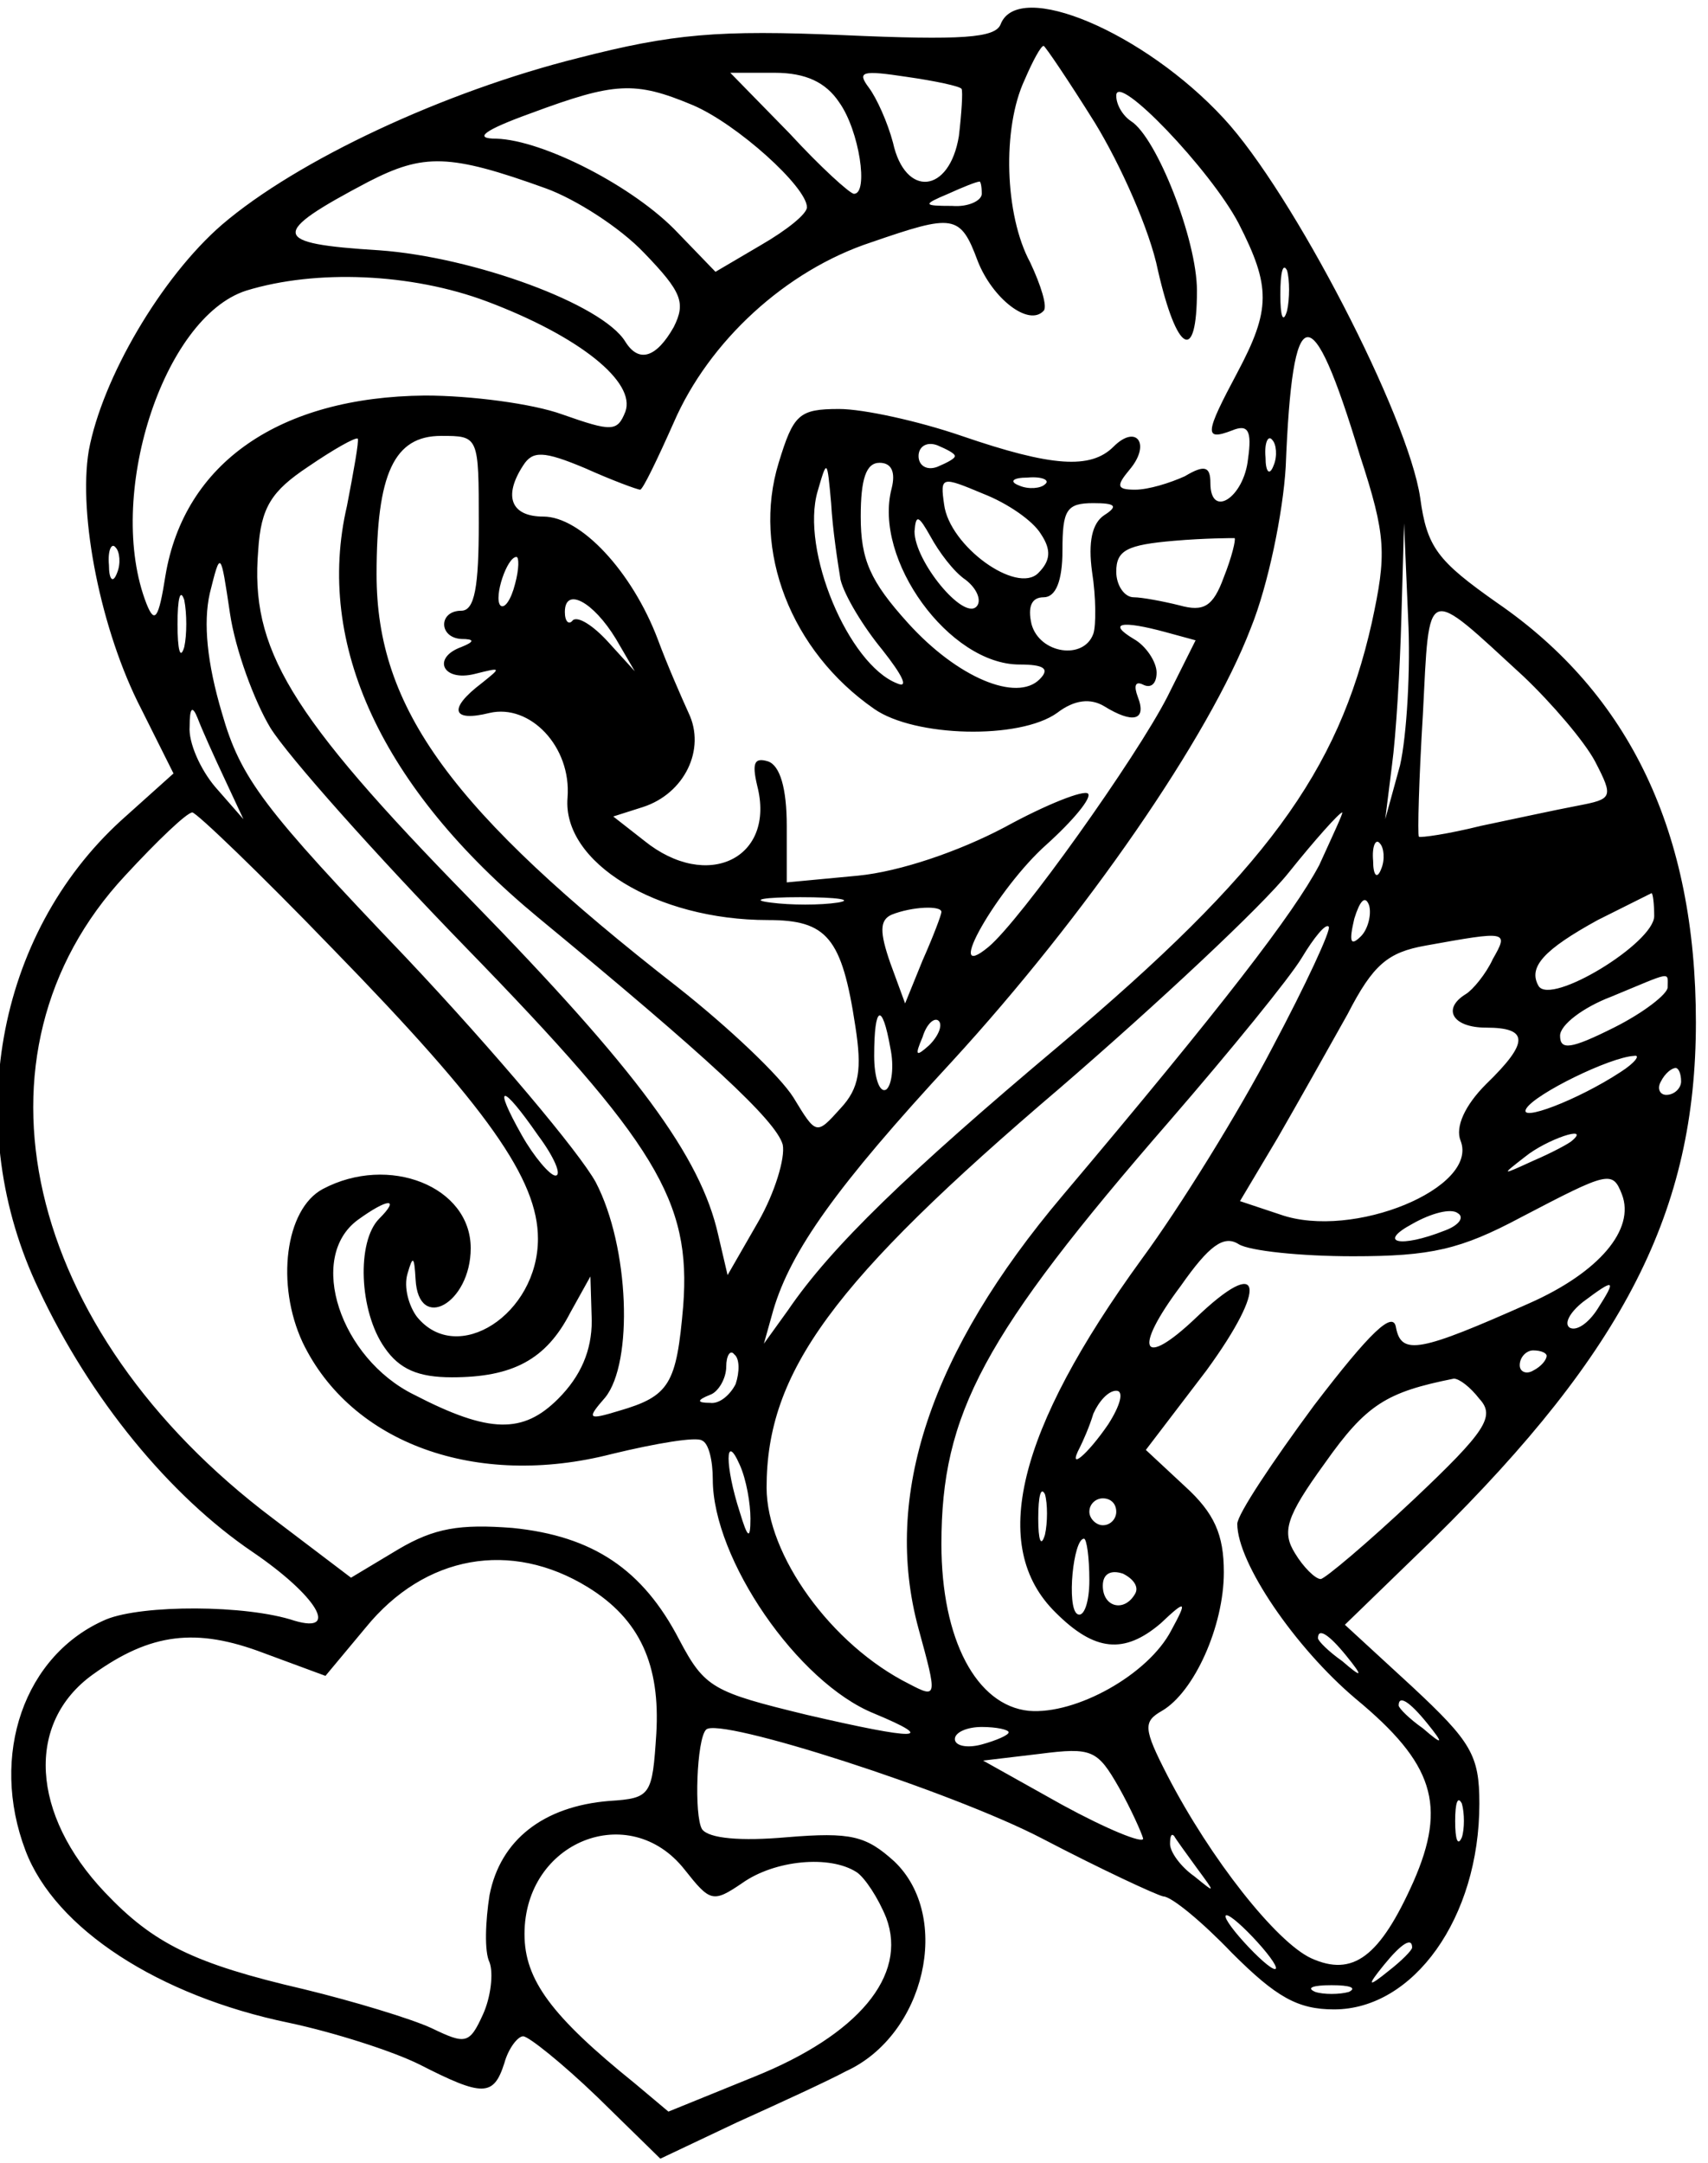
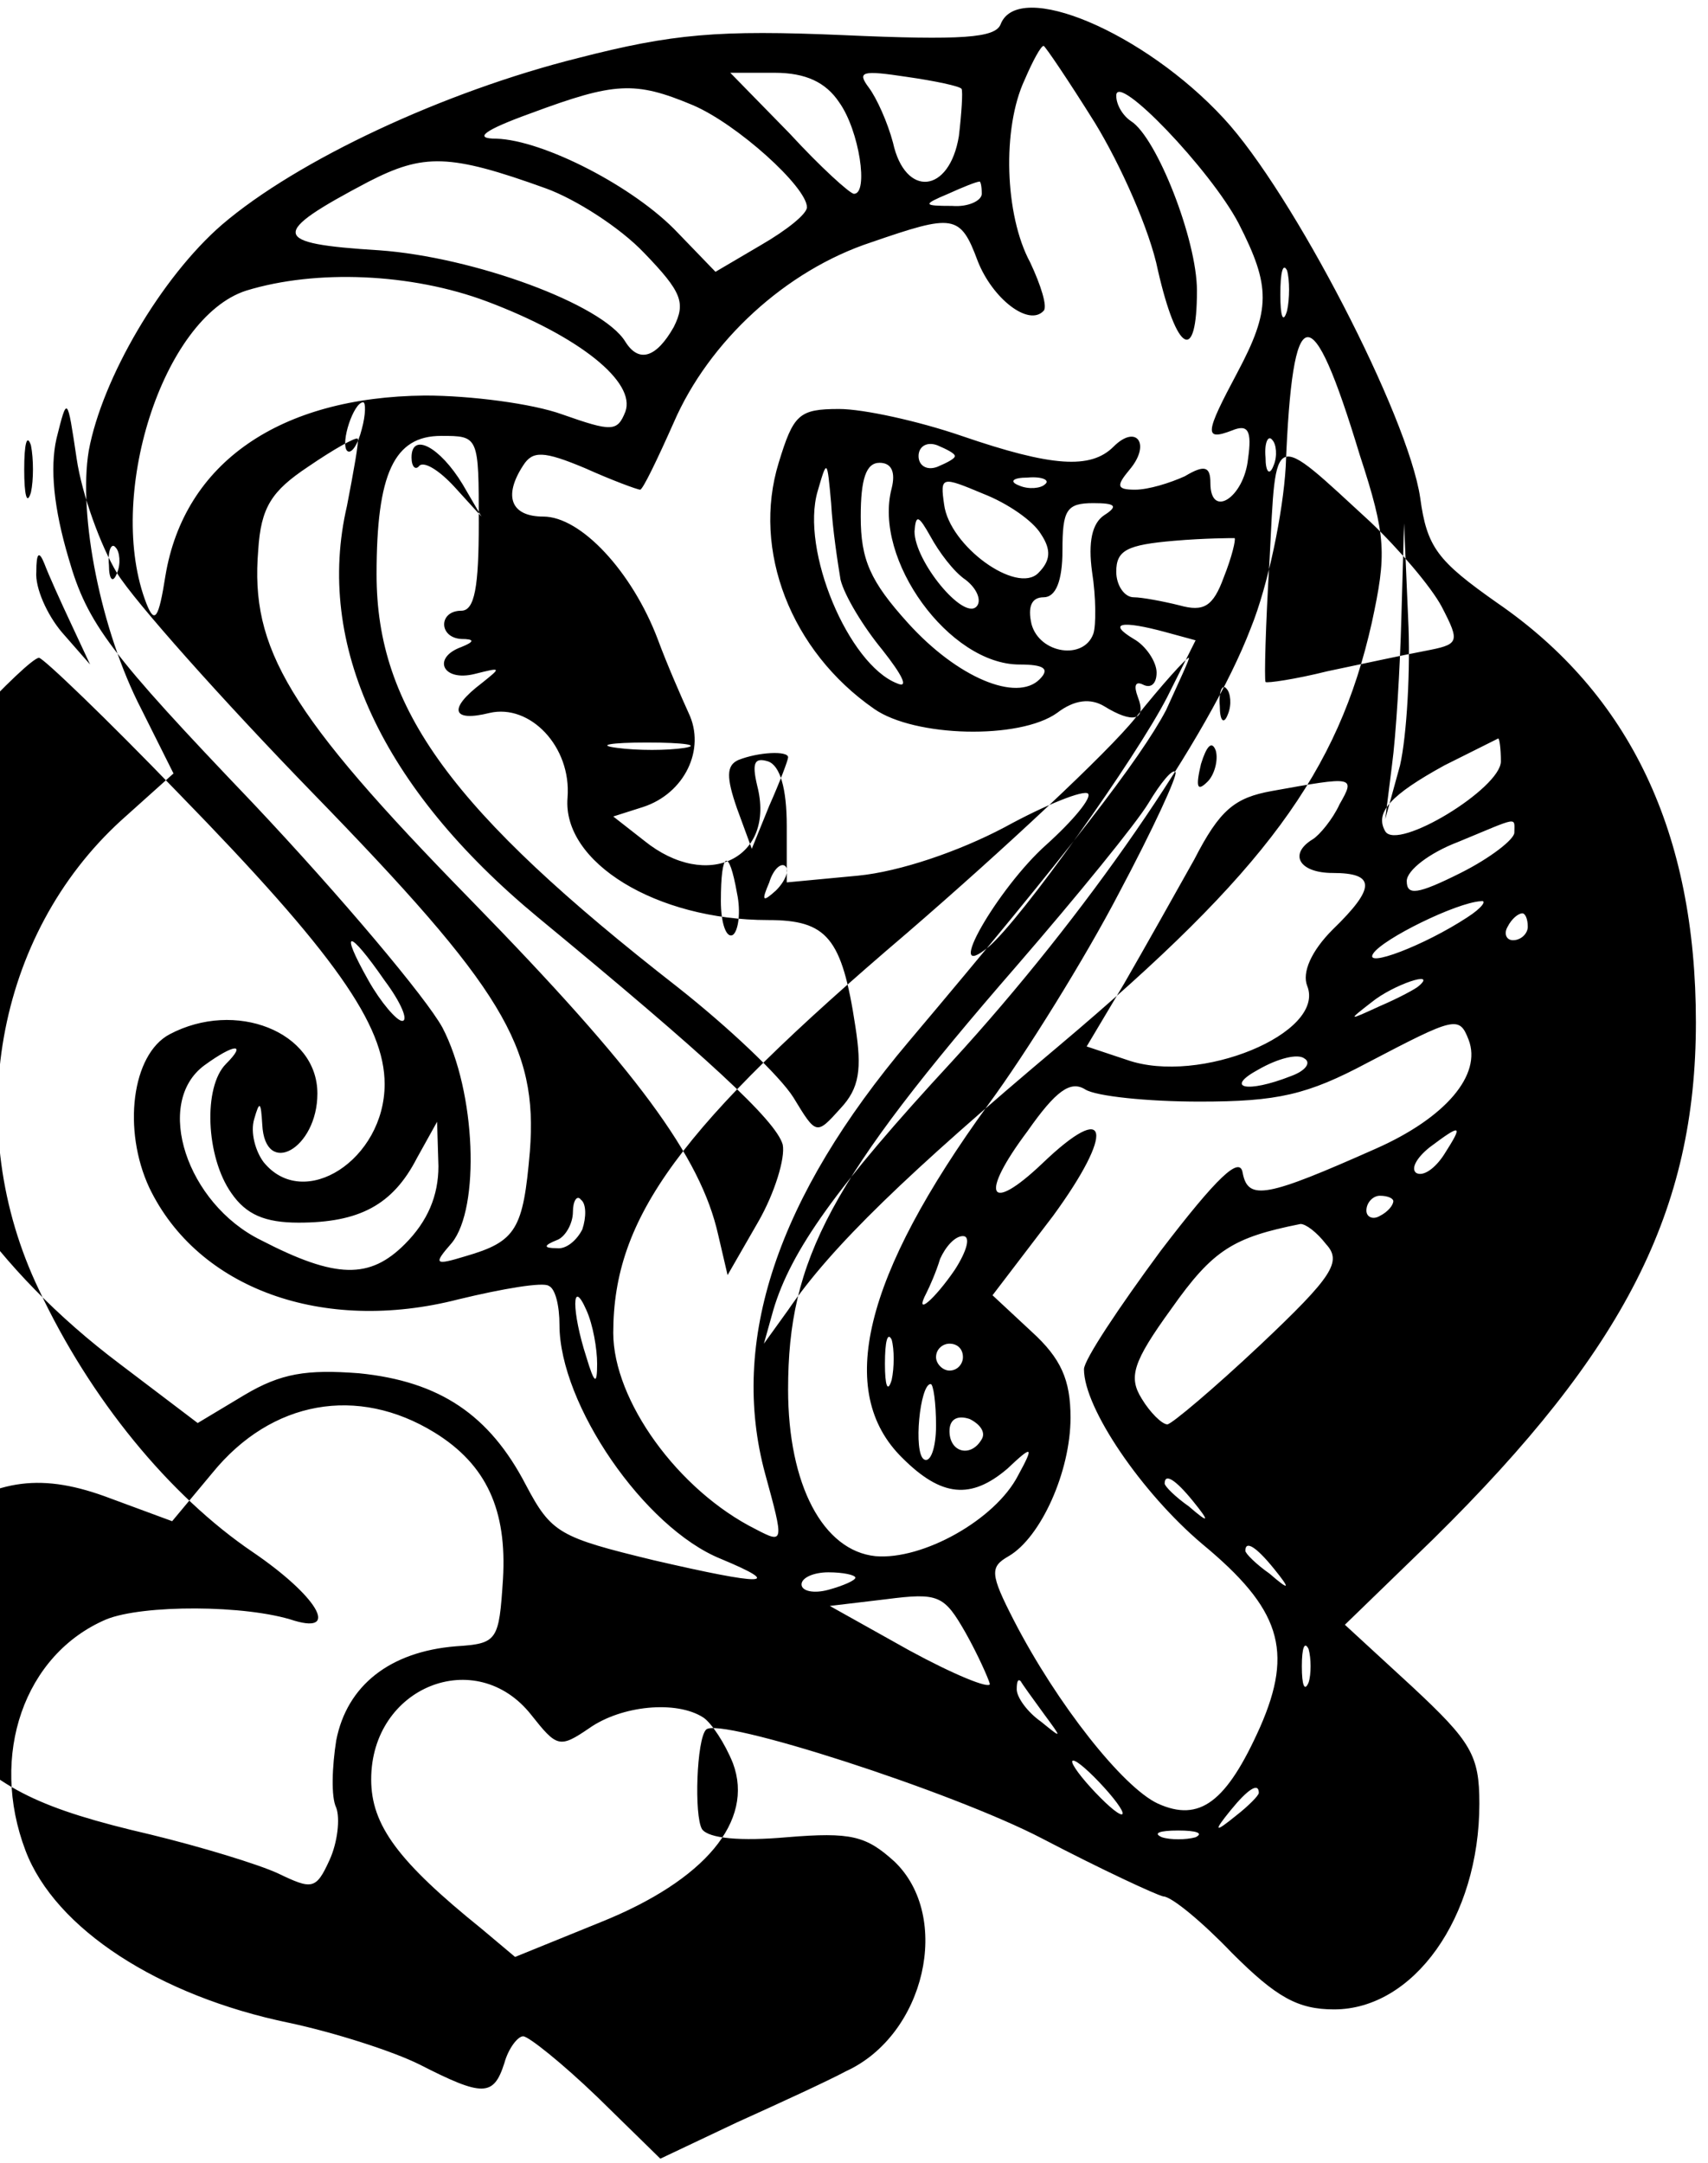
<svg xmlns="http://www.w3.org/2000/svg" version="1.0" width="33.343mm" height="42.223mm" viewBox="0 0 127 160" preserveAspectRatio="xMidYMid meet">
  <g transform="translate(0,160) scale(0.1,-0.1)" fill="#000000" stroke="none">
-     <path d="M744 1586 c-4 -10 -28 -12 -117 -8 -93 4 -127 1 -197 -17 -100 -25 -209 -76 -265 -124 -45 -39 -89 -114 -99 -168 -8 -48 9 -134 39 -192 l24 -48 -39 -35 c-93 -85 -119 -228 -61 -349 38 -81 97 -153 159 -195 47 -32 65 -61 31 -51 -36 12 -113 12 -140 1 -61 -26 -87 -101 -60 -172 22 -58 99 -108 196 -128 33 -7 77 -21 97 -31 47 -24 55 -24 63 1 3 11 10 20 14 20 4 0 29 -20 55 -45 l47 -46 57 27 c31 14 68 31 81 38 59 27 79 115 36 156 -21 19 -32 22 -80 18 -34 -3 -58 -1 -63 6 -6 10 -4 67 3 74 9 10 183 -46 250 -81 44 -23 85 -42 90 -43 6 0 29 -19 51 -42 33 -33 49 -42 76 -42 59 0 108 68 108 153 0 36 -6 46 -50 87 l-50 46 66 64 c142 140 195 244 195 384 0 141 -49 244 -148 312 -44 31 -52 41 -57 78 -9 61 -95 227 -146 282 -59 64 -153 104 -166 70z m70 -73 c19 -31 41 -80 47 -110 14 -61 29 -70 29 -15 0 38 -30 114 -49 126 -6 4 -11 12 -11 19 0 18 70 -55 91 -95 24 -47 24 -64 -1 -111 -24 -45 -25 -51 -4 -43 12 5 15 0 12 -21 -3 -29 -28 -45 -28 -18 0 12 -4 14 -19 5 -11 -5 -27 -10 -37 -10 -14 0 -14 3 -4 15 16 19 5 34 -12 17 -17 -17 -46 -15 -113 8 -32 11 -73 20 -91 20 -30 0 -34 -4 -45 -40 -20 -65 9 -140 71 -183 30 -21 108 -23 136 -3 13 10 25 11 35 5 21 -13 32 -11 25 7 -3 8 -2 12 4 9 6 -3 10 1 10 9 0 8 -8 20 -17 25 -20 12 -9 14 24 5 l22 -6 -21 -42 c-23 -45 -109 -166 -133 -186 -35 -29 7 44 43 76 20 18 34 35 31 38 -3 3 -31 -8 -62 -25 -34 -18 -78 -33 -109 -36 l-53 -5 0 42 c0 28 -5 45 -14 48 -10 3 -12 -1 -8 -18 14 -54 -37 -79 -84 -41 l-23 18 22 7 c31 10 47 43 34 70 -5 11 -16 36 -23 55 -19 50 -57 91 -85 91 -24 0 -30 15 -15 38 7 11 15 11 46 -2 20 -9 39 -16 41 -16 2 0 13 23 25 50 26 60 83 113 147 134 61 21 66 21 79 -14 11 -28 38 -49 49 -37 3 3 -2 19 -10 36 -19 35 -21 100 -4 136 6 14 12 25 14 25 1 0 18 -25 38 -57z m-190 15 c15 -21 22 -68 11 -68 -3 0 -25 20 -48 45 l-44 45 33 0 c23 0 38 -7 48 -22z m91 10 c1 -2 0 -18 -2 -35 -7 -43 -40 -46 -49 -5 -4 15 -12 33 -18 41 -9 12 -5 13 28 8 21 -3 40 -7 41 -9z m-200 -12 c33 -14 85 -61 85 -76 0 -5 -15 -17 -34 -28 l-34 -20 -28 29 c-32 34 -100 69 -135 70 -17 0 -10 6 26 19 62 23 77 24 120 6z m-109 -62 c22 -8 55 -29 73 -48 28 -29 31 -37 22 -55 -13 -23 -26 -27 -36 -11 -17 28 -113 63 -183 68 -81 5 -82 12 -8 51 41 21 60 21 132 -5z m324 -4 c0 -5 -10 -10 -22 -9 -22 0 -22 1 -3 9 11 5 21 9 23 9 1 1 2 -3 2 -9z m227 -87 c-3 -10 -5 -4 -5 12 0 17 2 24 5 18 2 -7 2 -21 0 -30z m-595 7 c69 -26 111 -60 103 -82 -6 -15 -10 -15 -47 -2 -22 8 -68 14 -102 14 -108 -1 -179 -50 -193 -134 -5 -32 -8 -36 -14 -21 -31 79 12 213 74 233 52 16 123 13 179 -8z m649 -114 c20 -61 20 -74 9 -125 -25 -111 -79 -185 -232 -314 -113 -95 -170 -150 -202 -197 l-18 -25 7 25 c13 44 47 92 133 185 99 108 191 241 222 322 13 32 24 86 26 120 5 126 19 128 55 9z m-753 -38 c-24 -103 26 -210 142 -306 126 -104 177 -151 182 -169 2 -10 -6 -36 -18 -57 l-23 -40 -7 30 c-13 58 -60 122 -184 249 -136 139 -164 187 -158 260 2 32 10 44 37 62 19 13 35 22 37 21 1 -2 -3 -24 -8 -50z m98 -13 c0 -47 -3 -65 -13 -65 -17 0 -17 -20 0 -21 10 0 10 -2 0 -6 -22 -8 -14 -26 10 -20 20 5 20 5 5 -7 -25 -19 -22 -29 6 -22 30 7 61 -25 58 -63 -4 -48 66 -91 149 -91 44 0 55 -13 65 -79 5 -32 3 -46 -11 -61 -18 -20 -18 -20 -35 8 -10 16 -48 52 -86 82 -168 131 -224 207 -224 307 0 75 13 103 48 103 28 0 28 0 28 -65z m354 50 c0 -2 -6 -5 -13 -8 -8 -3 -14 1 -14 8 0 7 6 11 14 8 7 -3 13 -6 13 -8z m237 -7 c-3 -8 -6 -5 -6 6 -1 11 2 17 5 13 3 -3 4 -12 1 -19z m-322 -85 c3 -12 17 -35 31 -52 15 -19 20 -29 11 -25 -36 14 -72 99 -59 143 7 24 7 24 10 -9 1 -19 5 -45 7 -57z m38 68 c-14 -53 43 -131 95 -131 18 0 23 -3 15 -11 -17 -17 -61 1 -98 42 -28 31 -35 47 -35 79 0 28 4 40 14 40 9 0 12 -7 9 -19z m111 -34 c8 -12 7 -20 -2 -29 -16 -16 -66 20 -70 51 -3 21 -2 21 29 8 18 -7 37 -20 43 -30z m3 37 c-3 -3 -12 -4 -19 -1 -8 3 -5 6 6 6 11 1 17 -2 13 -5z m44 -23 c-9 -6 -12 -20 -9 -42 3 -19 3 -40 1 -46 -7 -20 -40 -15 -46 7 -3 13 0 20 9 20 9 0 14 12 14 35 0 30 3 35 23 35 16 0 19 -2 8 -9z m-103 -48 c9 -7 12 -16 8 -20 -10 -10 -46 34 -46 56 1 13 3 12 12 -4 6 -11 17 -26 26 -32z m192 2 c-8 -22 -15 -26 -33 -21 -12 3 -28 6 -34 6 -7 0 -13 9 -13 19 0 16 8 20 43 23 23 2 43 2 45 2 1 -1 -2 -14 -8 -29z m131 -140 l-11 -40 5 40 c3 22 6 72 7 110 l2 70 3 -70 c2 -38 -1 -88 -6 -110z m-954 143 c-3 -8 -6 -5 -6 6 -1 11 2 17 5 13 3 -3 4 -12 1 -19z m114 -115 c13 -21 78 -94 145 -163 142 -146 168 -189 162 -267 -5 -58 -10 -67 -48 -78 -23 -7 -24 -6 -10 10 21 26 18 112 -7 160 -12 22 -75 97 -141 167 -106 111 -123 133 -137 182 -11 37 -14 67 -9 89 8 32 8 32 15 -15 4 -27 18 -65 30 -85z m182 107 c-3 -12 -8 -19 -11 -16 -5 6 5 36 12 36 2 0 2 -9 -1 -20z m-246 -47 c-3 -10 -5 -2 -5 17 0 19 2 27 5 18 2 -10 2 -26 0 -35z m321 6 l14 -24 -20 22 c-11 12 -22 19 -26 16 -3 -4 -6 -1 -6 6 0 19 21 8 38 -20z m675 -28 c21 -20 45 -48 53 -63 14 -27 13 -28 -13 -33 -16 -3 -48 -10 -72 -15 -24 -6 -45 -9 -46 -8 -1 2 0 42 3 91 5 98 1 96 75 28z m-966 -76 l14 -30 -21 24 c-11 13 -20 33 -19 45 0 14 2 16 6 6 3 -8 12 -28 20 -45z m80 -126 c116 -119 153 -172 153 -216 0 -56 -60 -95 -90 -58 -6 8 -10 22 -7 32 4 14 5 13 6 -4 2 -40 41 -18 41 23 0 46 -61 70 -110 44 -28 -15 -35 -71 -15 -114 36 -75 129 -109 230 -83 33 8 63 13 67 10 5 -2 8 -15 8 -29 0 -59 63 -151 120 -174 48 -20 32 -20 -50 -1 -70 17 -76 20 -95 56 -27 52 -64 77 -124 83 -39 3 -58 0 -85 -16 l-35 -21 -58 44 c-186 140 -233 346 -110 478 24 26 46 47 50 47 3 0 50 -45 104 -101z m734 62 c-19 -36 -72 -105 -191 -246 -98 -116 -134 -223 -107 -322 14 -51 14 -52 -7 -41 -58 29 -106 96 -106 146 0 86 49 153 218 297 73 63 150 135 170 160 20 25 38 45 40 45 1 0 -7 -17 -17 -39z m46 -3 c-3 -8 -6 -5 -6 6 -1 11 2 17 5 13 3 -3 4 -12 1 -19z m-404 -25 c-13 -2 -35 -2 -50 0 -16 2 -5 4 22 4 28 0 40 -2 28 -4z m389 -25 c-8 -8 -9 -4 -5 13 4 13 8 18 11 10 2 -7 -1 -18 -6 -23z m218 15 c0 -20 -77 -67 -86 -52 -8 14 4 27 44 49 20 10 38 19 40 20 1 0 2 -8 2 -17z m-530 3 c0 -2 -6 -18 -14 -36 l-13 -32 -11 30 c-8 23 -8 32 1 36 15 6 37 7 37 2z m246 -101 c-25 -48 -69 -119 -97 -157 -93 -128 -114 -214 -64 -263 29 -29 51 -31 78 -8 19 18 20 17 8 -5 -17 -33 -71 -63 -106 -60 -39 4 -65 53 -65 124 0 97 31 155 170 315 45 52 89 106 98 121 9 15 18 26 20 23 2 -2 -17 -43 -42 -90z m164 66 c-5 -11 -15 -23 -20 -26 -18 -11 -10 -25 15 -25 32 0 32 -11 0 -42 -16 -16 -23 -32 -19 -42 14 -35 -80 -74 -134 -55 l-30 10 28 47 c15 26 38 67 52 92 19 37 30 46 58 51 61 11 62 11 50 -10z m130 -21 c0 -5 -18 -19 -40 -30 -32 -16 -40 -17 -40 -6 0 8 17 21 38 29 46 19 42 19 42 7z m-578 -45 c3 -14 1 -28 -3 -31 -5 -3 -9 9 -9 25 0 38 6 40 12 6z m29 2 c-10 -9 -11 -8 -5 6 3 10 9 15 12 12 3 -3 0 -11 -7 -18z m514 -20 c-32 -21 -77 -38 -70 -27 7 11 62 38 80 39 5 1 1 -5 -10 -12z m45 -7 c0 -5 -5 -10 -11 -10 -5 0 -7 5 -4 10 3 6 8 10 11 10 2 0 4 -4 4 -10z m-850 -40 c12 -16 18 -30 13 -30 -4 0 -16 14 -25 30 -22 39 -15 39 12 0z m769 -4 c-2 -2 -15 -9 -29 -15 -24 -11 -24 -11 -6 3 16 13 49 24 35 12z m37 -40 c10 -26 -17 -58 -69 -81 -81 -36 -95 -39 -99 -18 -2 13 -19 -3 -61 -58 -31 -42 -57 -81 -57 -88 0 -29 43 -92 88 -130 58 -48 68 -79 43 -136 -25 -56 -45 -71 -76 -57 -26 12 -75 74 -107 136 -18 35 -18 40 -4 48 24 14 46 63 46 103 0 28 -7 44 -29 64 l-29 27 45 59 c46 63 42 87 -8 39 -40 -38 -47 -24 -11 24 21 30 32 38 43 31 8 -5 46 -9 85 -9 58 0 80 5 125 29 65 34 68 35 75 17z m-924 -18 c-17 -17 -15 -69 4 -96 11 -16 25 -22 50 -22 45 0 70 13 88 48 l15 27 1 -33 c0 -22 -8 -41 -25 -58 -26 -26 -51 -26 -107 3 -55 27 -80 102 -42 130 22 16 32 17 16 1z m792 -9 c-33 -13 -50 -9 -24 5 14 8 29 12 34 8 5 -3 1 -9 -10 -13z m114 -58 c-7 -11 -16 -17 -21 -14 -4 3 0 11 10 19 24 18 25 17 11 -5z m-641 -56 c-4 -8 -12 -15 -19 -14 -10 0 -10 2 0 6 6 2 12 12 12 21 0 8 3 13 6 9 4 -3 4 -13 1 -22z m603 21 c0 -3 -4 -8 -10 -11 -5 -3 -10 -1 -10 4 0 6 5 11 10 11 6 0 10 -2 10 -4z m-50 -32 c12 -13 5 -24 -49 -75 -34 -32 -66 -59 -69 -59 -4 0 -13 9 -19 19 -10 16 -7 27 22 67 31 44 46 53 96 63 4 0 12 -6 19 -15z m-276 -19 c-15 -22 -31 -36 -21 -17 2 4 7 15 10 25 4 9 11 17 17 17 6 0 3 -11 -6 -25z m-266 -70 c0 -16 -2 -15 -8 5 -11 34 -11 60 0 35 5 -11 8 -29 8 -40z m219 -12 c-3 -10 -5 -4 -5 12 0 17 2 24 5 18 2 -7 2 -21 0 -30z m53 17 c0 -5 -4 -10 -10 -10 -5 0 -10 5 -10 10 0 6 5 10 10 10 6 0 10 -4 10 -10z m-20 -51 c0 -16 -4 -28 -9 -25 -8 5 -3 56 5 56 2 0 4 -14 4 -31z m-373 -5 c39 -24 54 -58 51 -109 -3 -46 -4 -48 -35 -50 -49 -4 -81 -29 -89 -70 -3 -19 -4 -42 0 -50 3 -8 1 -26 -5 -39 -10 -22 -13 -22 -38 -10 -15 7 -58 20 -95 29 -82 19 -112 34 -148 72 -55 58 -59 126 -9 162 43 31 77 35 127 16 l46 -17 30 36 c44 54 108 65 165 30z m407 -5 c-8 -14 -24 -10 -24 6 0 9 6 12 15 9 8 -4 12 -10 9 -15z m157 -46 c13 -16 12 -17 -3 -4 -10 7 -18 15 -18 17 0 8 8 3 21 -13z m60 -50 c13 -16 12 -17 -3 -4 -10 7 -18 15 -18 17 0 8 8 3 21 -13z m-311 -7 c0 -2 -9 -6 -20 -9 -11 -3 -20 -1 -20 4 0 5 9 9 20 9 11 0 20 -2 20 -4z m100 -79 c0 -4 -27 7 -60 25 l-59 33 42 5 c39 5 43 3 59 -25 9 -16 17 -34 18 -38z m237 1 c-3 -7 -5 -2 -5 12 0 14 2 19 5 13 2 -7 2 -19 0 -25z m-578 -24 c19 -24 21 -25 43 -10 24 17 65 21 85 8 6 -4 16 -19 22 -34 16 -43 -21 -87 -98 -118 l-64 -26 -25 21 c-62 50 -82 77 -82 111 0 69 78 100 119 48z m381 1 c14 -19 14 -19 -2 -6 -10 7 -18 18 -18 24 0 6 1 8 3 6 1 -2 9 -13 17 -24z m45 -55 c10 -11 16 -20 13 -20 -3 0 -13 9 -23 20 -10 11 -16 20 -13 20 3 0 13 -9 23 -20z m115 -4 c0 -2 -8 -10 -17 -17 -16 -13 -17 -12 -4 4 13 16 21 21 21 13z m-47 -33 c-7 -2 -19 -2 -25 0 -7 3 -2 5 12 5 14 0 19 -2 13 -5z" />
+     <path d="M744 1586 c-4 -10 -28 -12 -117 -8 -93 4 -127 1 -197 -17 -100 -25 -209 -76 -265 -124 -45 -39 -89 -114 -99 -168 -8 -48 9 -134 39 -192 l24 -48 -39 -35 c-93 -85 -119 -228 -61 -349 38 -81 97 -153 159 -195 47 -32 65 -61 31 -51 -36 12 -113 12 -140 1 -61 -26 -87 -101 -60 -172 22 -58 99 -108 196 -128 33 -7 77 -21 97 -31 47 -24 55 -24 63 1 3 11 10 20 14 20 4 0 29 -20 55 -45 l47 -46 57 27 c31 14 68 31 81 38 59 27 79 115 36 156 -21 19 -32 22 -80 18 -34 -3 -58 -1 -63 6 -6 10 -4 67 3 74 9 10 183 -46 250 -81 44 -23 85 -42 90 -43 6 0 29 -19 51 -42 33 -33 49 -42 76 -42 59 0 108 68 108 153 0 36 -6 46 -50 87 l-50 46 66 64 c142 140 195 244 195 384 0 141 -49 244 -148 312 -44 31 -52 41 -57 78 -9 61 -95 227 -146 282 -59 64 -153 104 -166 70z m70 -73 c19 -31 41 -80 47 -110 14 -61 29 -70 29 -15 0 38 -30 114 -49 126 -6 4 -11 12 -11 19 0 18 70 -55 91 -95 24 -47 24 -64 -1 -111 -24 -45 -25 -51 -4 -43 12 5 15 0 12 -21 -3 -29 -28 -45 -28 -18 0 12 -4 14 -19 5 -11 -5 -27 -10 -37 -10 -14 0 -14 3 -4 15 16 19 5 34 -12 17 -17 -17 -46 -15 -113 8 -32 11 -73 20 -91 20 -30 0 -34 -4 -45 -40 -20 -65 9 -140 71 -183 30 -21 108 -23 136 -3 13 10 25 11 35 5 21 -13 32 -11 25 7 -3 8 -2 12 4 9 6 -3 10 1 10 9 0 8 -8 20 -17 25 -20 12 -9 14 24 5 l22 -6 -21 -42 c-23 -45 -109 -166 -133 -186 -35 -29 7 44 43 76 20 18 34 35 31 38 -3 3 -31 -8 -62 -25 -34 -18 -78 -33 -109 -36 l-53 -5 0 42 c0 28 -5 45 -14 48 -10 3 -12 -1 -8 -18 14 -54 -37 -79 -84 -41 l-23 18 22 7 c31 10 47 43 34 70 -5 11 -16 36 -23 55 -19 50 -57 91 -85 91 -24 0 -30 15 -15 38 7 11 15 11 46 -2 20 -9 39 -16 41 -16 2 0 13 23 25 50 26 60 83 113 147 134 61 21 66 21 79 -14 11 -28 38 -49 49 -37 3 3 -2 19 -10 36 -19 35 -21 100 -4 136 6 14 12 25 14 25 1 0 18 -25 38 -57z m-190 15 c15 -21 22 -68 11 -68 -3 0 -25 20 -48 45 l-44 45 33 0 c23 0 38 -7 48 -22z m91 10 c1 -2 0 -18 -2 -35 -7 -43 -40 -46 -49 -5 -4 15 -12 33 -18 41 -9 12 -5 13 28 8 21 -3 40 -7 41 -9z m-200 -12 c33 -14 85 -61 85 -76 0 -5 -15 -17 -34 -28 l-34 -20 -28 29 c-32 34 -100 69 -135 70 -17 0 -10 6 26 19 62 23 77 24 120 6z m-109 -62 c22 -8 55 -29 73 -48 28 -29 31 -37 22 -55 -13 -23 -26 -27 -36 -11 -17 28 -113 63 -183 68 -81 5 -82 12 -8 51 41 21 60 21 132 -5z m324 -4 c0 -5 -10 -10 -22 -9 -22 0 -22 1 -3 9 11 5 21 9 23 9 1 1 2 -3 2 -9z m227 -87 c-3 -10 -5 -4 -5 12 0 17 2 24 5 18 2 -7 2 -21 0 -30z m-595 7 c69 -26 111 -60 103 -82 -6 -15 -10 -15 -47 -2 -22 8 -68 14 -102 14 -108 -1 -179 -50 -193 -134 -5 -32 -8 -36 -14 -21 -31 79 12 213 74 233 52 16 123 13 179 -8z m649 -114 c20 -61 20 -74 9 -125 -25 -111 -79 -185 -232 -314 -113 -95 -170 -150 -202 -197 l-18 -25 7 25 c13 44 47 92 133 185 99 108 191 241 222 322 13 32 24 86 26 120 5 126 19 128 55 9z m-753 -38 c-24 -103 26 -210 142 -306 126 -104 177 -151 182 -169 2 -10 -6 -36 -18 -57 l-23 -40 -7 30 c-13 58 -60 122 -184 249 -136 139 -164 187 -158 260 2 32 10 44 37 62 19 13 35 22 37 21 1 -2 -3 -24 -8 -50z m98 -13 c0 -47 -3 -65 -13 -65 -17 0 -17 -20 0 -21 10 0 10 -2 0 -6 -22 -8 -14 -26 10 -20 20 5 20 5 5 -7 -25 -19 -22 -29 6 -22 30 7 61 -25 58 -63 -4 -48 66 -91 149 -91 44 0 55 -13 65 -79 5 -32 3 -46 -11 -61 -18 -20 -18 -20 -35 8 -10 16 -48 52 -86 82 -168 131 -224 207 -224 307 0 75 13 103 48 103 28 0 28 0 28 -65z m354 50 c0 -2 -6 -5 -13 -8 -8 -3 -14 1 -14 8 0 7 6 11 14 8 7 -3 13 -6 13 -8z m237 -7 c-3 -8 -6 -5 -6 6 -1 11 2 17 5 13 3 -3 4 -12 1 -19z m-322 -85 c3 -12 17 -35 31 -52 15 -19 20 -29 11 -25 -36 14 -72 99 -59 143 7 24 7 24 10 -9 1 -19 5 -45 7 -57z m38 68 c-14 -53 43 -131 95 -131 18 0 23 -3 15 -11 -17 -17 -61 1 -98 42 -28 31 -35 47 -35 79 0 28 4 40 14 40 9 0 12 -7 9 -19z m111 -34 c8 -12 7 -20 -2 -29 -16 -16 -66 20 -70 51 -3 21 -2 21 29 8 18 -7 37 -20 43 -30z m3 37 c-3 -3 -12 -4 -19 -1 -8 3 -5 6 6 6 11 1 17 -2 13 -5z m44 -23 c-9 -6 -12 -20 -9 -42 3 -19 3 -40 1 -46 -7 -20 -40 -15 -46 7 -3 13 0 20 9 20 9 0 14 12 14 35 0 30 3 35 23 35 16 0 19 -2 8 -9z m-103 -48 c9 -7 12 -16 8 -20 -10 -10 -46 34 -46 56 1 13 3 12 12 -4 6 -11 17 -26 26 -32z m192 2 c-8 -22 -15 -26 -33 -21 -12 3 -28 6 -34 6 -7 0 -13 9 -13 19 0 16 8 20 43 23 23 2 43 2 45 2 1 -1 -2 -14 -8 -29z m131 -140 l-11 -40 5 40 c3 22 6 72 7 110 l2 70 3 -70 c2 -38 -1 -88 -6 -110z m-954 143 c-3 -8 -6 -5 -6 6 -1 11 2 17 5 13 3 -3 4 -12 1 -19z c13 -21 78 -94 145 -163 142 -146 168 -189 162 -267 -5 -58 -10 -67 -48 -78 -23 -7 -24 -6 -10 10 21 26 18 112 -7 160 -12 22 -75 97 -141 167 -106 111 -123 133 -137 182 -11 37 -14 67 -9 89 8 32 8 32 15 -15 4 -27 18 -65 30 -85z m182 107 c-3 -12 -8 -19 -11 -16 -5 6 5 36 12 36 2 0 2 -9 -1 -20z m-246 -47 c-3 -10 -5 -2 -5 17 0 19 2 27 5 18 2 -10 2 -26 0 -35z m321 6 l14 -24 -20 22 c-11 12 -22 19 -26 16 -3 -4 -6 -1 -6 6 0 19 21 8 38 -20z m675 -28 c21 -20 45 -48 53 -63 14 -27 13 -28 -13 -33 -16 -3 -48 -10 -72 -15 -24 -6 -45 -9 -46 -8 -1 2 0 42 3 91 5 98 1 96 75 28z m-966 -76 l14 -30 -21 24 c-11 13 -20 33 -19 45 0 14 2 16 6 6 3 -8 12 -28 20 -45z m80 -126 c116 -119 153 -172 153 -216 0 -56 -60 -95 -90 -58 -6 8 -10 22 -7 32 4 14 5 13 6 -4 2 -40 41 -18 41 23 0 46 -61 70 -110 44 -28 -15 -35 -71 -15 -114 36 -75 129 -109 230 -83 33 8 63 13 67 10 5 -2 8 -15 8 -29 0 -59 63 -151 120 -174 48 -20 32 -20 -50 -1 -70 17 -76 20 -95 56 -27 52 -64 77 -124 83 -39 3 -58 0 -85 -16 l-35 -21 -58 44 c-186 140 -233 346 -110 478 24 26 46 47 50 47 3 0 50 -45 104 -101z m734 62 c-19 -36 -72 -105 -191 -246 -98 -116 -134 -223 -107 -322 14 -51 14 -52 -7 -41 -58 29 -106 96 -106 146 0 86 49 153 218 297 73 63 150 135 170 160 20 25 38 45 40 45 1 0 -7 -17 -17 -39z m46 -3 c-3 -8 -6 -5 -6 6 -1 11 2 17 5 13 3 -3 4 -12 1 -19z m-404 -25 c-13 -2 -35 -2 -50 0 -16 2 -5 4 22 4 28 0 40 -2 28 -4z m389 -25 c-8 -8 -9 -4 -5 13 4 13 8 18 11 10 2 -7 -1 -18 -6 -23z m218 15 c0 -20 -77 -67 -86 -52 -8 14 4 27 44 49 20 10 38 19 40 20 1 0 2 -8 2 -17z m-530 3 c0 -2 -6 -18 -14 -36 l-13 -32 -11 30 c-8 23 -8 32 1 36 15 6 37 7 37 2z m246 -101 c-25 -48 -69 -119 -97 -157 -93 -128 -114 -214 -64 -263 29 -29 51 -31 78 -8 19 18 20 17 8 -5 -17 -33 -71 -63 -106 -60 -39 4 -65 53 -65 124 0 97 31 155 170 315 45 52 89 106 98 121 9 15 18 26 20 23 2 -2 -17 -43 -42 -90z m164 66 c-5 -11 -15 -23 -20 -26 -18 -11 -10 -25 15 -25 32 0 32 -11 0 -42 -16 -16 -23 -32 -19 -42 14 -35 -80 -74 -134 -55 l-30 10 28 47 c15 26 38 67 52 92 19 37 30 46 58 51 61 11 62 11 50 -10z m130 -21 c0 -5 -18 -19 -40 -30 -32 -16 -40 -17 -40 -6 0 8 17 21 38 29 46 19 42 19 42 7z m-578 -45 c3 -14 1 -28 -3 -31 -5 -3 -9 9 -9 25 0 38 6 40 12 6z m29 2 c-10 -9 -11 -8 -5 6 3 10 9 15 12 12 3 -3 0 -11 -7 -18z m514 -20 c-32 -21 -77 -38 -70 -27 7 11 62 38 80 39 5 1 1 -5 -10 -12z m45 -7 c0 -5 -5 -10 -11 -10 -5 0 -7 5 -4 10 3 6 8 10 11 10 2 0 4 -4 4 -10z m-850 -40 c12 -16 18 -30 13 -30 -4 0 -16 14 -25 30 -22 39 -15 39 12 0z m769 -4 c-2 -2 -15 -9 -29 -15 -24 -11 -24 -11 -6 3 16 13 49 24 35 12z m37 -40 c10 -26 -17 -58 -69 -81 -81 -36 -95 -39 -99 -18 -2 13 -19 -3 -61 -58 -31 -42 -57 -81 -57 -88 0 -29 43 -92 88 -130 58 -48 68 -79 43 -136 -25 -56 -45 -71 -76 -57 -26 12 -75 74 -107 136 -18 35 -18 40 -4 48 24 14 46 63 46 103 0 28 -7 44 -29 64 l-29 27 45 59 c46 63 42 87 -8 39 -40 -38 -47 -24 -11 24 21 30 32 38 43 31 8 -5 46 -9 85 -9 58 0 80 5 125 29 65 34 68 35 75 17z m-924 -18 c-17 -17 -15 -69 4 -96 11 -16 25 -22 50 -22 45 0 70 13 88 48 l15 27 1 -33 c0 -22 -8 -41 -25 -58 -26 -26 -51 -26 -107 3 -55 27 -80 102 -42 130 22 16 32 17 16 1z m792 -9 c-33 -13 -50 -9 -24 5 14 8 29 12 34 8 5 -3 1 -9 -10 -13z m114 -58 c-7 -11 -16 -17 -21 -14 -4 3 0 11 10 19 24 18 25 17 11 -5z m-641 -56 c-4 -8 -12 -15 -19 -14 -10 0 -10 2 0 6 6 2 12 12 12 21 0 8 3 13 6 9 4 -3 4 -13 1 -22z m603 21 c0 -3 -4 -8 -10 -11 -5 -3 -10 -1 -10 4 0 6 5 11 10 11 6 0 10 -2 10 -4z m-50 -32 c12 -13 5 -24 -49 -75 -34 -32 -66 -59 -69 -59 -4 0 -13 9 -19 19 -10 16 -7 27 22 67 31 44 46 53 96 63 4 0 12 -6 19 -15z m-276 -19 c-15 -22 -31 -36 -21 -17 2 4 7 15 10 25 4 9 11 17 17 17 6 0 3 -11 -6 -25z m-266 -70 c0 -16 -2 -15 -8 5 -11 34 -11 60 0 35 5 -11 8 -29 8 -40z m219 -12 c-3 -10 -5 -4 -5 12 0 17 2 24 5 18 2 -7 2 -21 0 -30z m53 17 c0 -5 -4 -10 -10 -10 -5 0 -10 5 -10 10 0 6 5 10 10 10 6 0 10 -4 10 -10z m-20 -51 c0 -16 -4 -28 -9 -25 -8 5 -3 56 5 56 2 0 4 -14 4 -31z m-373 -5 c39 -24 54 -58 51 -109 -3 -46 -4 -48 -35 -50 -49 -4 -81 -29 -89 -70 -3 -19 -4 -42 0 -50 3 -8 1 -26 -5 -39 -10 -22 -13 -22 -38 -10 -15 7 -58 20 -95 29 -82 19 -112 34 -148 72 -55 58 -59 126 -9 162 43 31 77 35 127 16 l46 -17 30 36 c44 54 108 65 165 30z m407 -5 c-8 -14 -24 -10 -24 6 0 9 6 12 15 9 8 -4 12 -10 9 -15z m157 -46 c13 -16 12 -17 -3 -4 -10 7 -18 15 -18 17 0 8 8 3 21 -13z m60 -50 c13 -16 12 -17 -3 -4 -10 7 -18 15 -18 17 0 8 8 3 21 -13z m-311 -7 c0 -2 -9 -6 -20 -9 -11 -3 -20 -1 -20 4 0 5 9 9 20 9 11 0 20 -2 20 -4z m100 -79 c0 -4 -27 7 -60 25 l-59 33 42 5 c39 5 43 3 59 -25 9 -16 17 -34 18 -38z m237 1 c-3 -7 -5 -2 -5 12 0 14 2 19 5 13 2 -7 2 -19 0 -25z m-578 -24 c19 -24 21 -25 43 -10 24 17 65 21 85 8 6 -4 16 -19 22 -34 16 -43 -21 -87 -98 -118 l-64 -26 -25 21 c-62 50 -82 77 -82 111 0 69 78 100 119 48z m381 1 c14 -19 14 -19 -2 -6 -10 7 -18 18 -18 24 0 6 1 8 3 6 1 -2 9 -13 17 -24z m45 -55 c10 -11 16 -20 13 -20 -3 0 -13 9 -23 20 -10 11 -16 20 -13 20 3 0 13 -9 23 -20z m115 -4 c0 -2 -8 -10 -17 -17 -16 -13 -17 -12 -4 4 13 16 21 21 21 13z m-47 -33 c-7 -2 -19 -2 -25 0 -7 3 -2 5 12 5 14 0 19 -2 13 -5z" />
  </g>
</svg>